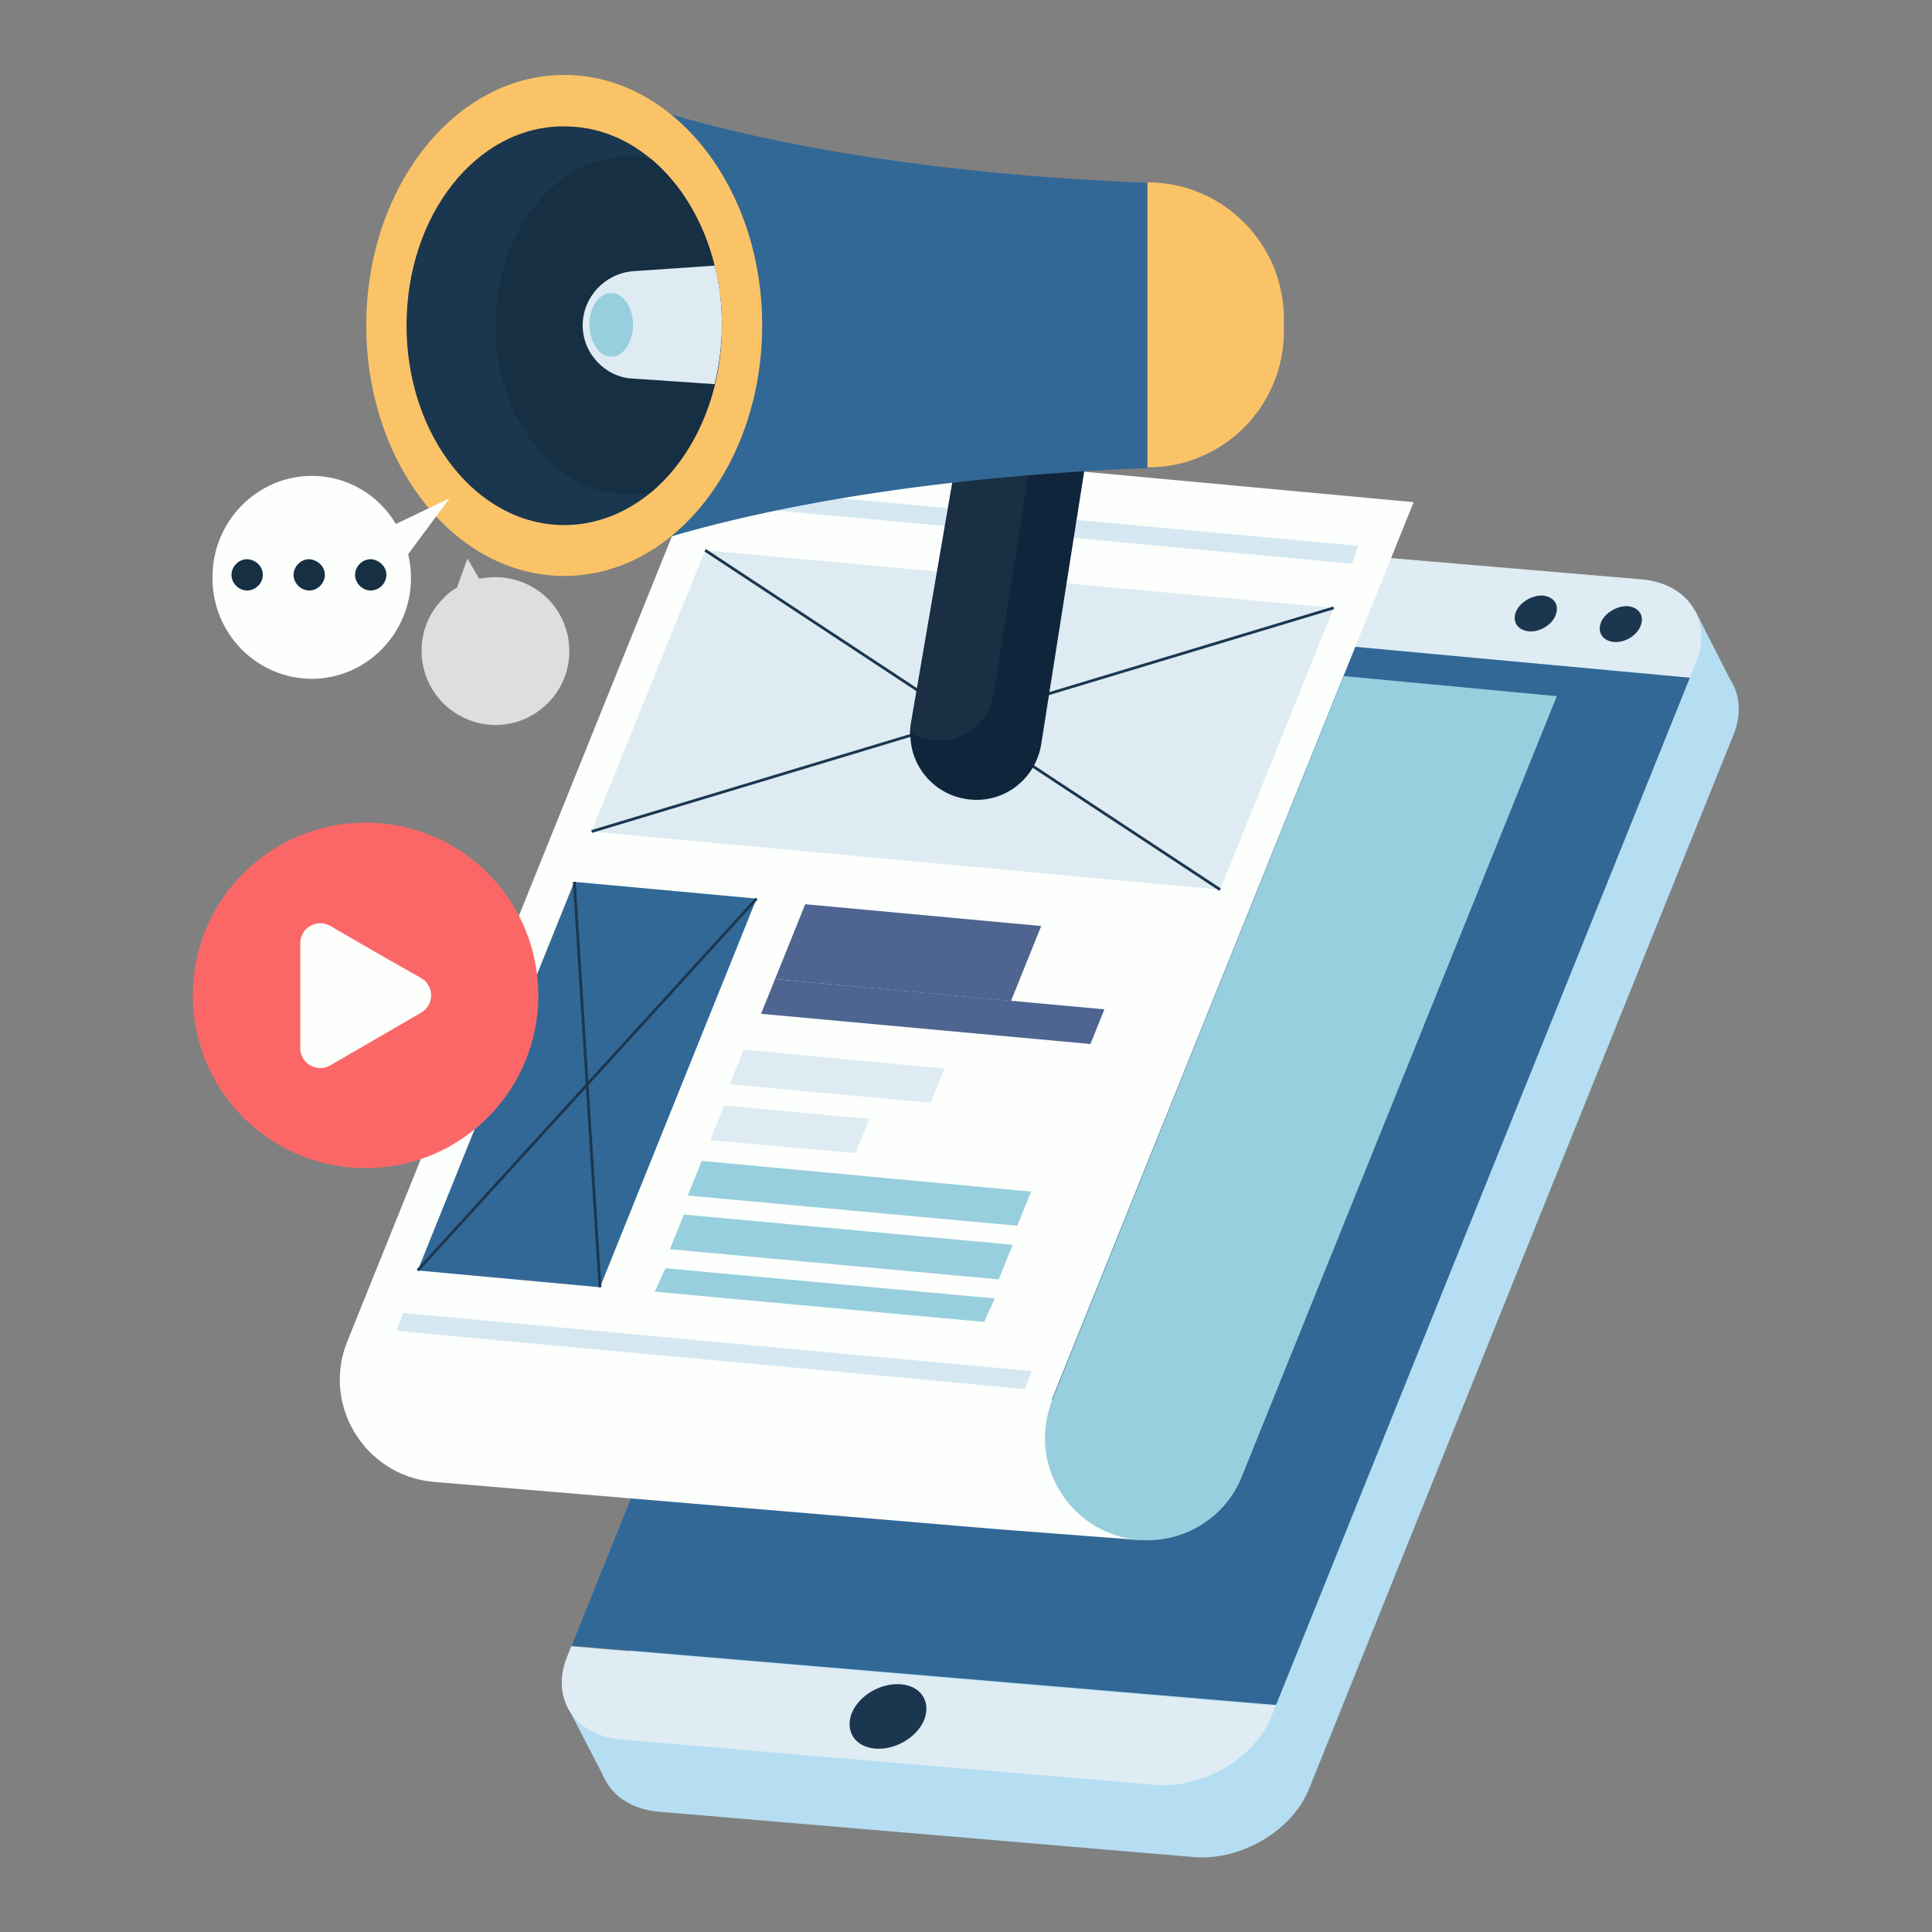
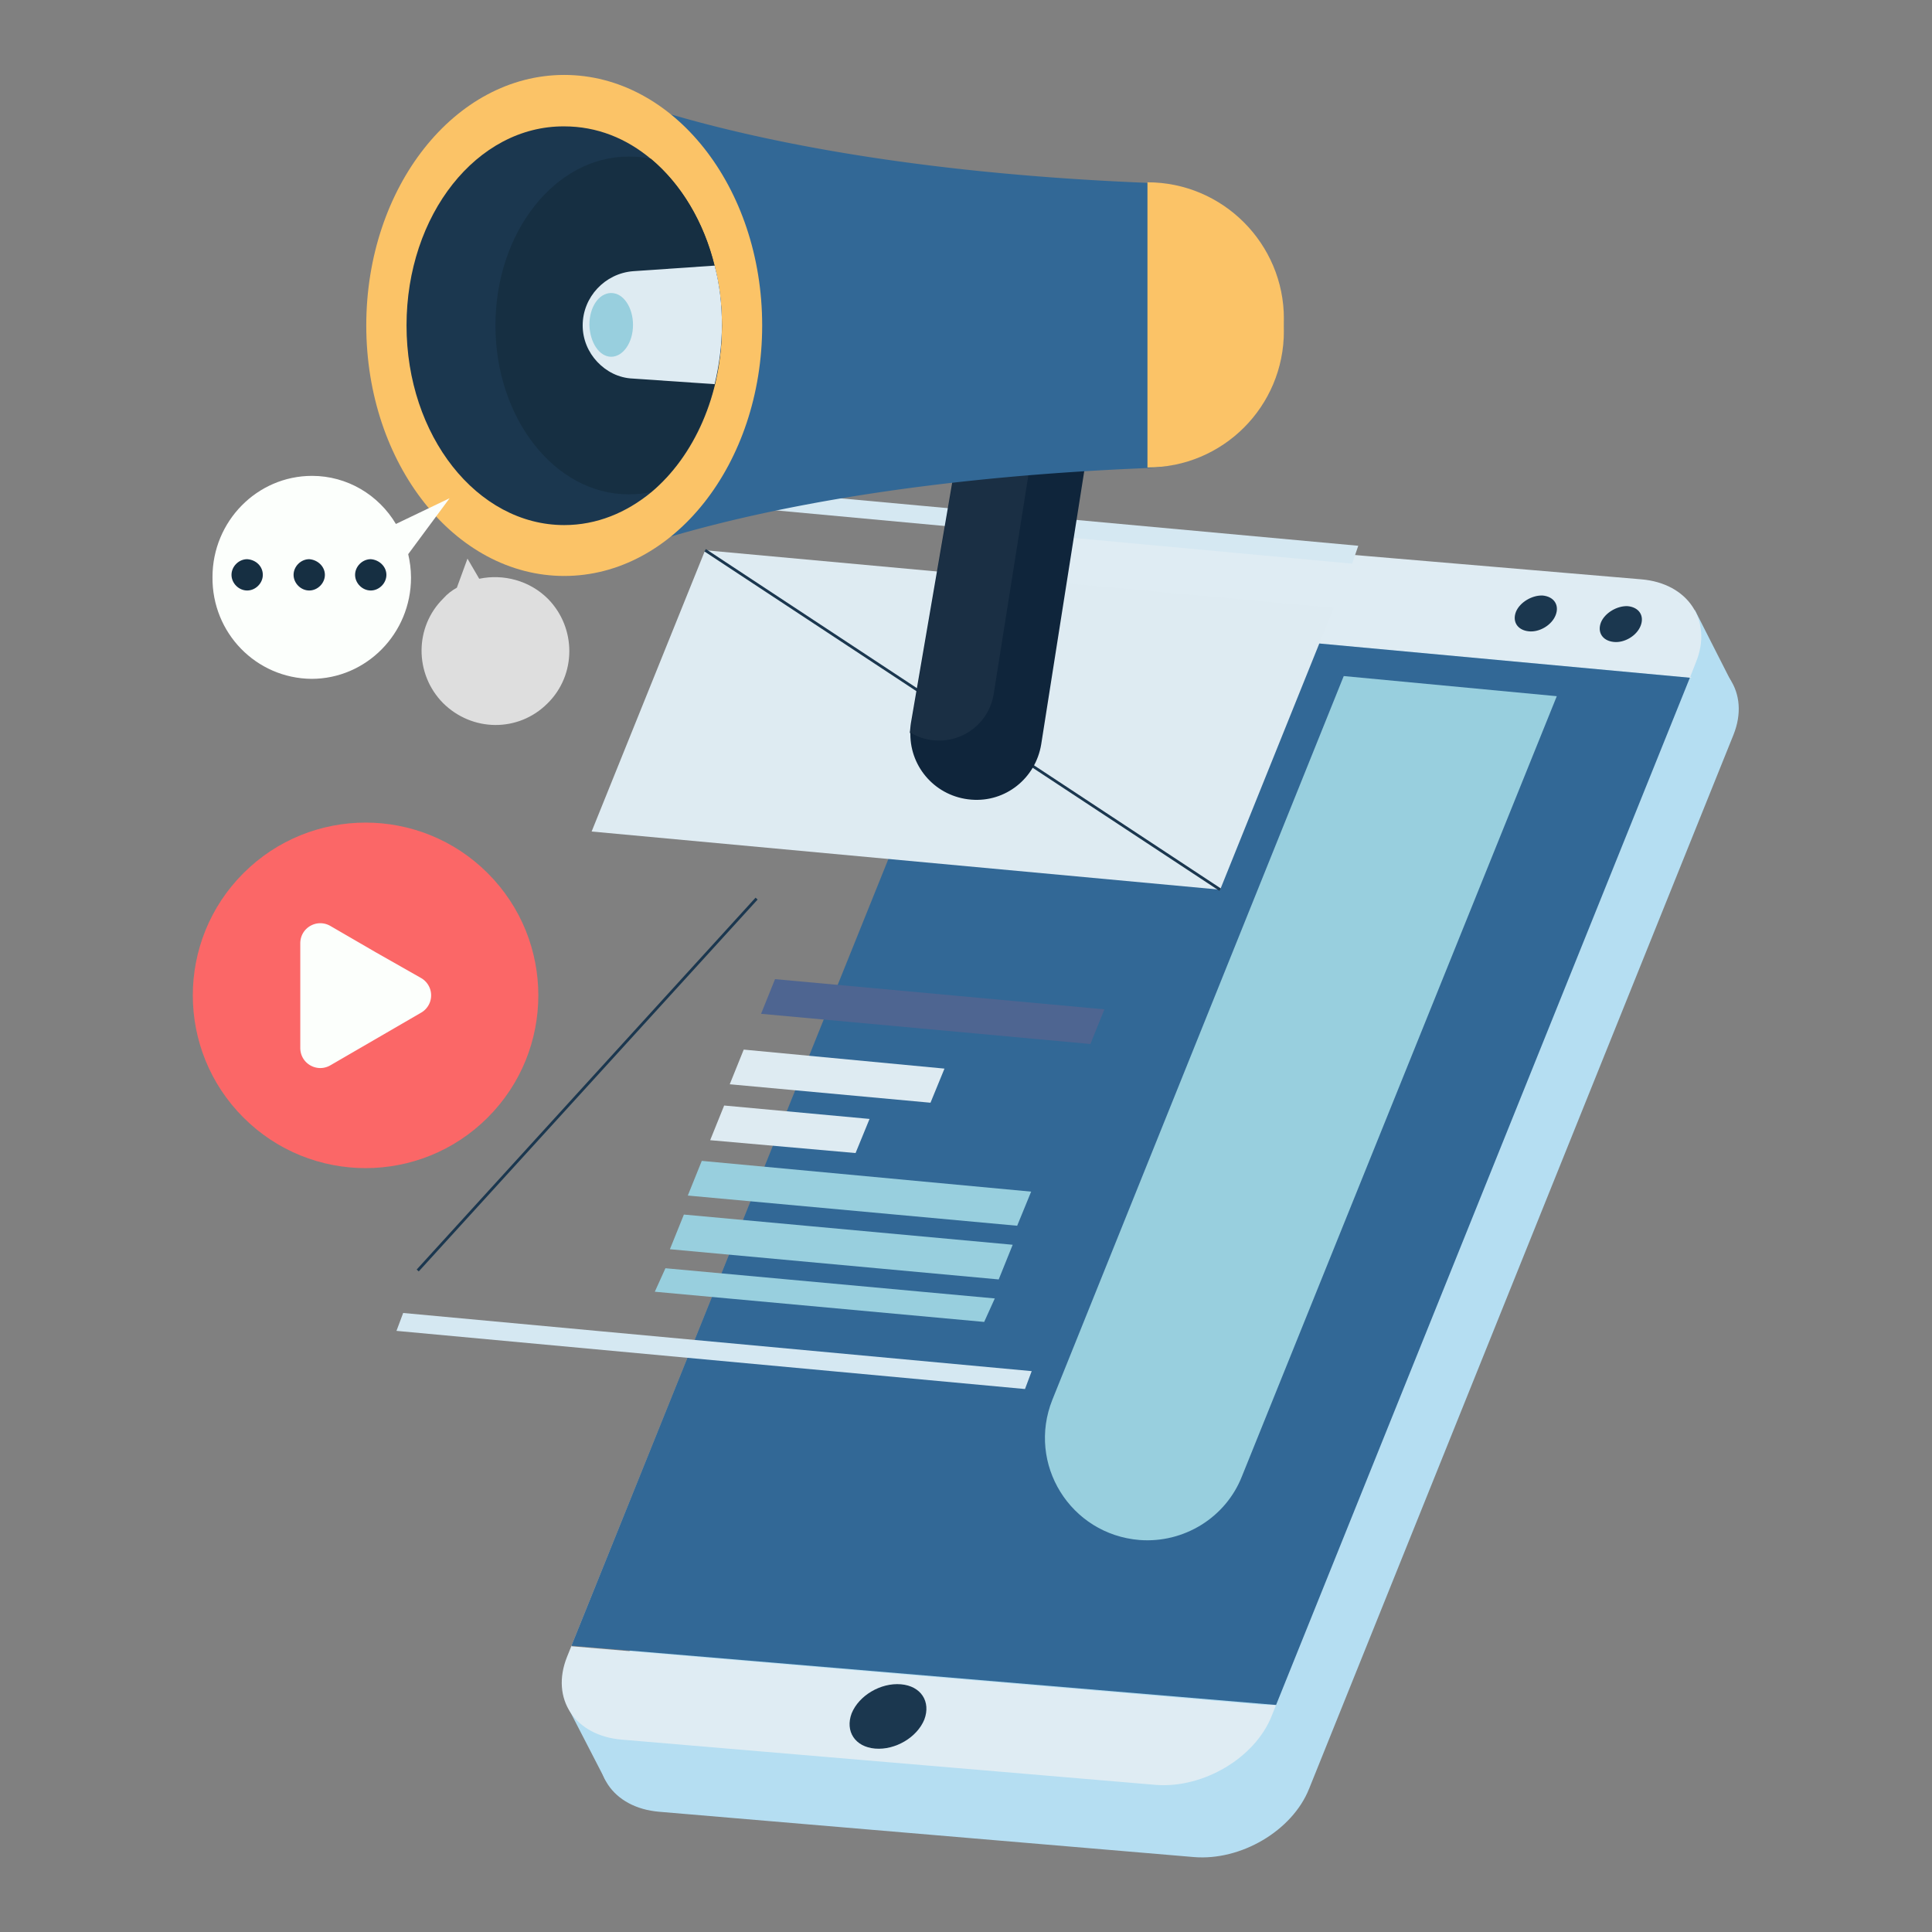
<svg xmlns="http://www.w3.org/2000/svg" viewBox="0 0 345.5 345.5">
  <rect x="0" y="0" width="345.5" height="345.5" fill="#808080" stroke="none" />
  <g fill="#b5def2">
    <path d="M117.9 324c-8.4-.7-12.8-7.3-9.8-14.8L184 120.7c3-7.5 12.2-12.9 20.6-12.2l95.6 8.1c8.4.7 12.8 7.3 9.8 14.8l-75.9 188.5c-3 7.5-12.2 12.9-20.6 12.2l-95.6-8.1z" />
    <path d="M309.6 121.9l-6.5-12.8-201.3 196.7 6.5 12.6z" />
  </g>
  <path d="M302 121.1c.1 0 .1.1.2.1l1.1-2.8c3-7.4-1.4-14.1-9.8-14.8L198 95.5c-8.4-.7-17.6 4.7-20.6 12.2l-.8 1.9 125.6 11.6c1 .1-1.1-.7-.2-.1zm-74.6 185.8l.8-2c-1 0-2.1 0-3.1-.1l-122.9-10.4 37.2-92.4-38 94.3c-3 7.5 1.4 14.1 9.8 14.8l95.6 8.1c8.4.6 17.6-4.8 20.6-12.3z" fill="#dfecf3" />
  <path d="M288.6 114.8c-2-.2-3-1.7-2.3-3.5.7-1.7 2.9-3 4.8-2.9 2 .2 3 1.7 2.3 3.5s-2.9 3.1-4.8 2.9zm-15.2-1.9c-2-.2-3-1.7-2.3-3.5.7-1.7 2.9-3 4.8-2.9 2 .2 3 1.7 2.3 3.5s-2.9 3.1-4.8 2.9zM156.5 312.7c-3.6-.3-5.4-3.1-4.2-6.3 1.3-3.2 5.2-5.5 8.8-5.2s5.4 3.1 4.2 6.3c-1.3 3.2-5.2 5.5-8.8 5.2z" fill="#1b374f" />
  <path d="M176.6 109.6l-74.4 184.7 126 10.6 74-183.7z" fill="#326896" />
-   <path d="M127.3 78.2L62.1 239.9c-4.6 11.4 3.2 24 15.4 25.1l101.3 8.5 24.9 1.9-15.6-25.1 64.7-160.5-125.5-11.6z" fill="#fcfffc" />
  <path d="M240.3 120.9l-52.1 129.4c-4.6 11.5 3.2 24.1 15.6 25.1 7.9.6 15.4-4 18.3-11.4l56.3-139.5-38.1-3.6z" fill="#98cfde" />
  <path d="M126.1 98.4l-20.3 50.3 112.4 10.4 20.3-50.4z" fill="#deebf2" />
  <path d="M72.1 234.8l-1.2 3.2 112.4 10.4 1.2-3.2zm58.4-147.5l-1.2 3.1 112.5 10.4 1.1-3.2z" fill="#d5e8f2" />
-   <path d="M102.7 157.7l-28 69.5 32.6 3 28-69.5z" fill="#326896" />
  <g fill="#4e6591">
-     <path d="M144 161.7l-5.4 13.4 42.2 3.9 5.4-13.4z" />
    <path d="M138.6 175.1l-2.5 6.2 58.9 5.4 2.5-6.2z" />
  </g>
  <path d="M133 187.7l-2.5 6.2 35.9 3.3 2.5-6.1zm-3.5 10l-2.5 6.2 26 2.3 2.5-6.1z" fill="#deebf2" />
  <path d="M125.5 207.6l-2.5 6.2 58.9 5.4 2.5-6.1zm-3.2 9.6l-2.5 6.2 58.8 5.4 2.5-6.2zm-3.3 9.6l-1.9 4.2 58.9 5.4 1.9-4.2z" fill="#98cfde" />
  <g fill="none" stroke="#1b374f" stroke-width=".5" stroke-miterlimit="10">
    <path d="M126.1 98.4l92.1 60.7" />
-     <path d="M238.5 108.7l-132.7 40m-3.1 9l4.6 72.5" />
    <path d="M135.3 160.7l-60.6 66.5" />
  </g>
  <path d="M162.8 131.3c0 6 4.6 11.2 10.9 11.7 6.1.5 11.5-3.8 12.5-9.9l9.2-58.4-22.8-1.7-.2 1-9.5 55.3c-.1.6-.1 1.1-.2 1.7.1.1.1.2.1.3z" fill="#0f253b" />
  <path d="M162.8 131c1.3.8 2.8 1.3 4.4 1.4 5.1.4 9.7-3.2 10.5-8.3l7.8-49.2-13-1-9.5 55.3c-.1.7-.1 1.3-.2 1.8z" opacity=".05" fill="#fcfffc" />
  <path d="M100.9 58.2V13.4s30.2 16.3 104.3 19.3a25.46 25.46 0 0 1 24.4 25.5c0 13.7-10.8 25-24.4 25.5-74.1 3-104.3 19.3-104.3 19.3V58.2z" fill="#326896" />
  <ellipse cx="100.9" cy="58.2" rx="35.4" ry="44.8" fill="#fbc367" />
  <path d="M72.7 58.2c0 19.7 12.6 35.7 28.2 35.7 5.8 0 11.1-2.2 15.6-5.9 7.6-6.4 12.6-17.3 12.6-29.7s-5-23.4-12.6-29.8c-4.5-3.8-9.8-5.9-15.6-5.9-15.6-.1-28.2 15.8-28.2 35.6z" fill="#1b374f" />
  <path d="M88.6 58.2c0 16.7 10.7 30.2 23.8 30.2 1.4 0 2.7-.1 4-.4 5.4-4.5 9.4-11.3 11.4-19.2.8-3.3 1.3-6.9 1.3-10.6s-.4-7.2-1.3-10.6c-1.9-7.9-6-14.7-11.4-19.2-1.3-.3-2.6-.4-4-.4-13.1 0-23.8 13.5-23.8 30.2z" fill="#162f42" />
  <path d="M205.2 32.6v51c13.5 0 24.4-10.9 24.4-24.4V57c0-13.4-10.9-24.4-24.4-24.4z" fill="#fbc367" />
  <path d="M104.2 58.2c0 2.5 1 4.8 2.6 6.5s3.8 2.9 6.4 3l14.6 1c.8-3.3 1.3-6.9 1.3-10.6s-.4-7.2-1.3-10.6l-14.6 1c-5 .4-9 4.6-9 9.7z" fill="#deebf2" />
  <path d="M109.3 63.8c2.1 0 3.9-2.5 3.9-5.7 0-3.1-1.7-5.7-3.9-5.7s-3.9 2.5-3.9 5.7c.1 3.2 1.8 5.7 3.9 5.7z" fill="#98cfde" />
  <circle transform="matrix(.707 -.707 .707 .707 -106.709 98.393)" cx="65.4" cy="178" r="30.9" fill="#fb6767" />
  <path d="M75.3 174.9a3.57 3.57 0 0 1 0 6.2l-16.2 9.4c-2.4 1.4-5.4-.3-5.4-3.1v-18.7c0-2.8 3-4.5 5.4-3.1l8.1 4.7 8.1 4.6z" fill="#fcfffc" />
  <path d="M97.9 125.8c5.2-5.1 5.2-13.5.1-18.7-3.3-3.3-8-4.5-12.3-3.6l-2.1-3.6-1.9 5.2c-.9.5-1.7 1.1-2.4 1.9-5.2 5.1-5.2 13.5-.1 18.7 5.2 5.2 13.5 5.3 18.7.1z" fill="#dedede" />
  <path d="M38 103.2c0-10 8-18.1 17.8-18.1 6.3 0 11.9 3.4 15 8.6l9.6-4.6-7.4 10c.3 1.3.5 2.7.5 4.2 0 10-8 18.1-17.8 18.1-9.9-.1-17.8-8.2-17.7-18.2z" fill="#fcfffc" />
  <path d="M47 102.8c0 1.5-1.3 2.8-2.8 2.8s-2.8-1.3-2.8-2.8 1.3-2.8 2.8-2.8c1.6.1 2.8 1.3 2.8 2.8zm11.1 0c0 1.5-1.3 2.8-2.8 2.8s-2.8-1.3-2.8-2.8 1.3-2.8 2.8-2.8c1.5.1 2.8 1.3 2.8 2.8zm11 0c0 1.5-1.3 2.8-2.8 2.8s-2.8-1.3-2.8-2.8 1.3-2.8 2.8-2.8c1.5.1 2.8 1.3 2.8 2.8z" fill="#162f42" />
</svg>